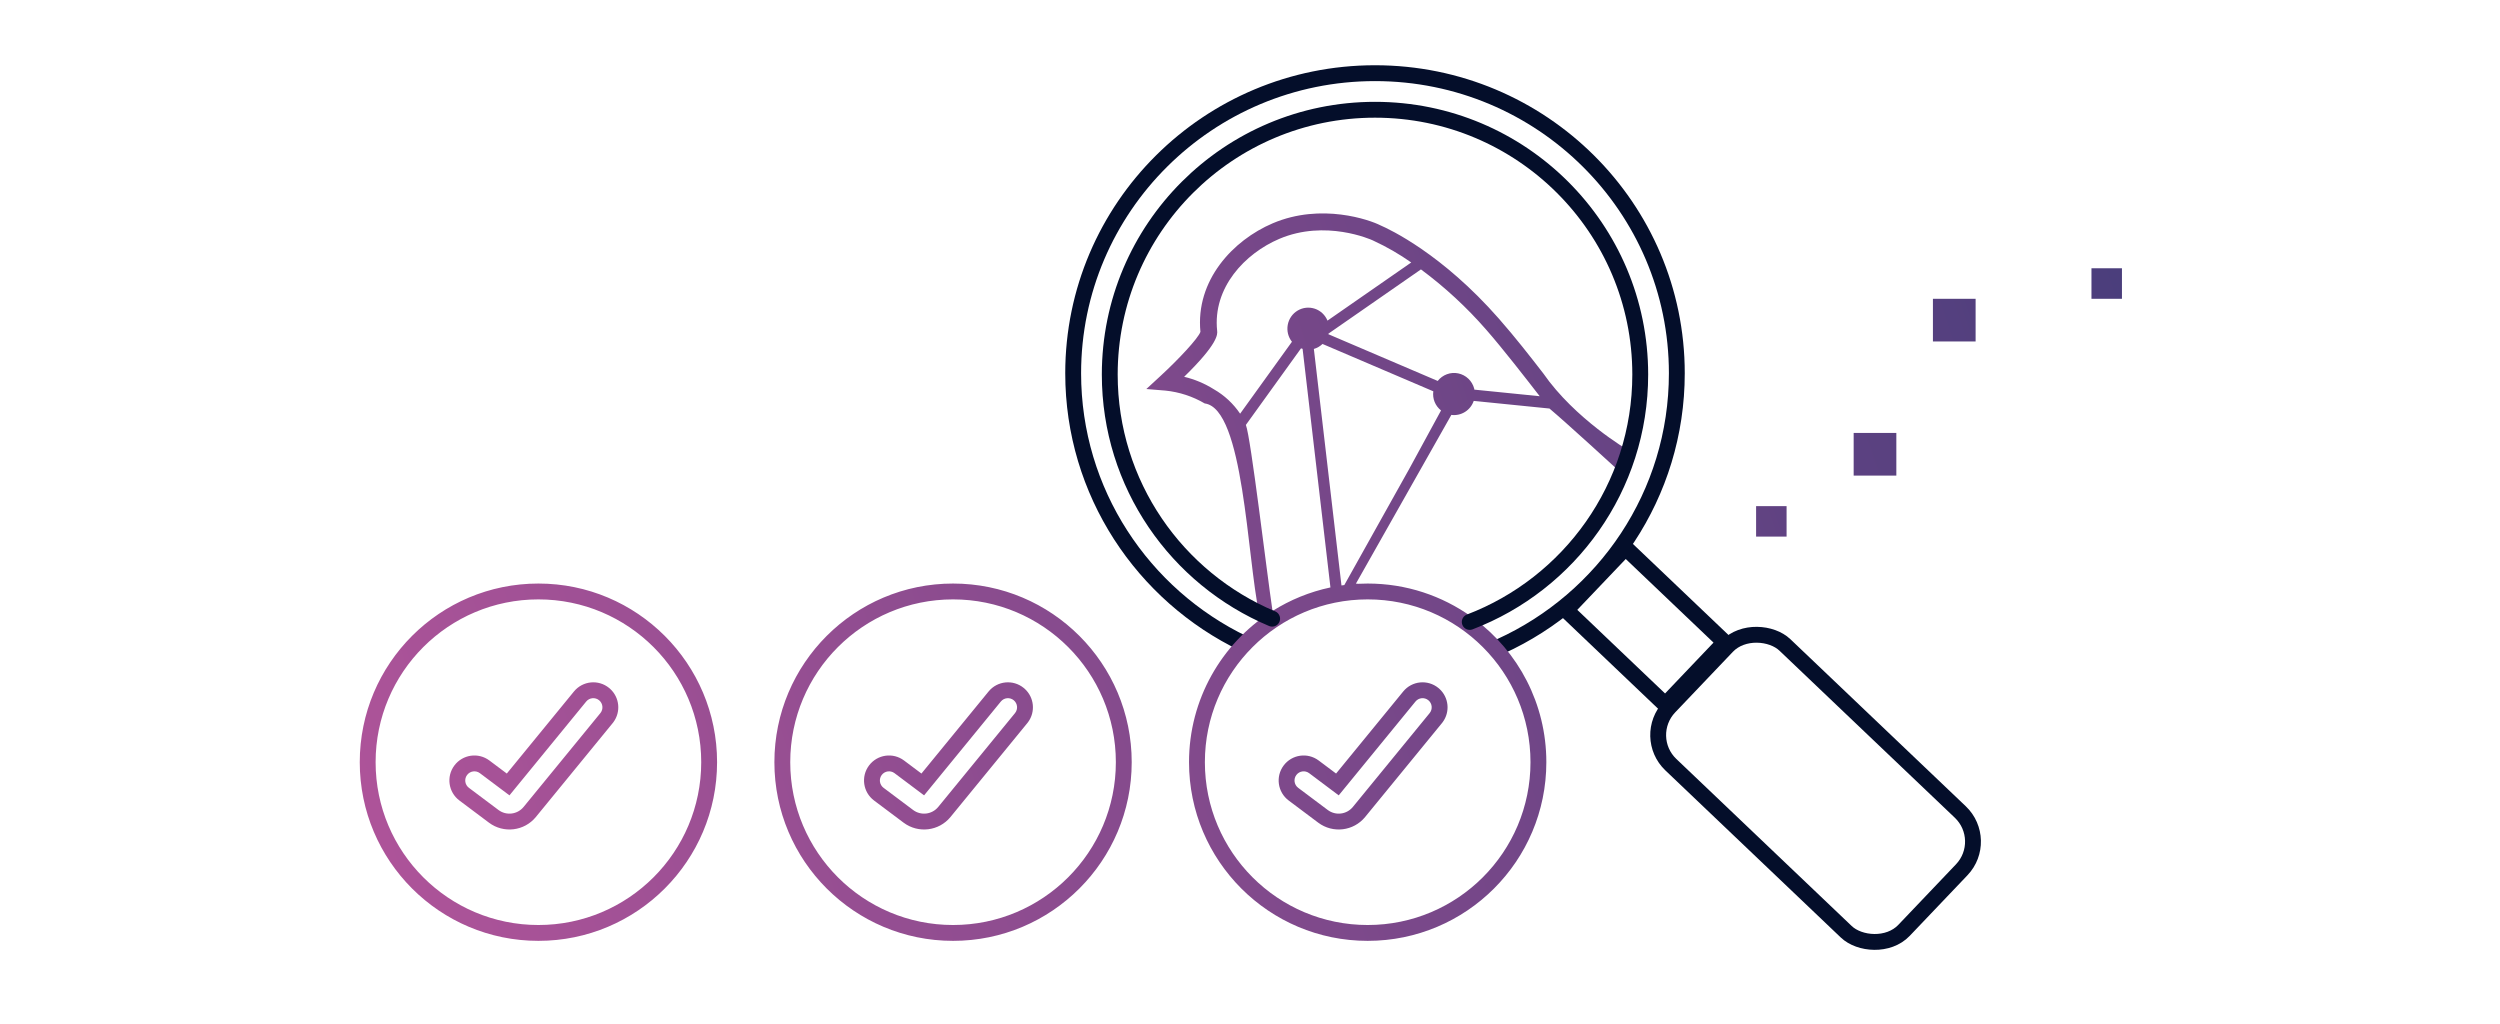
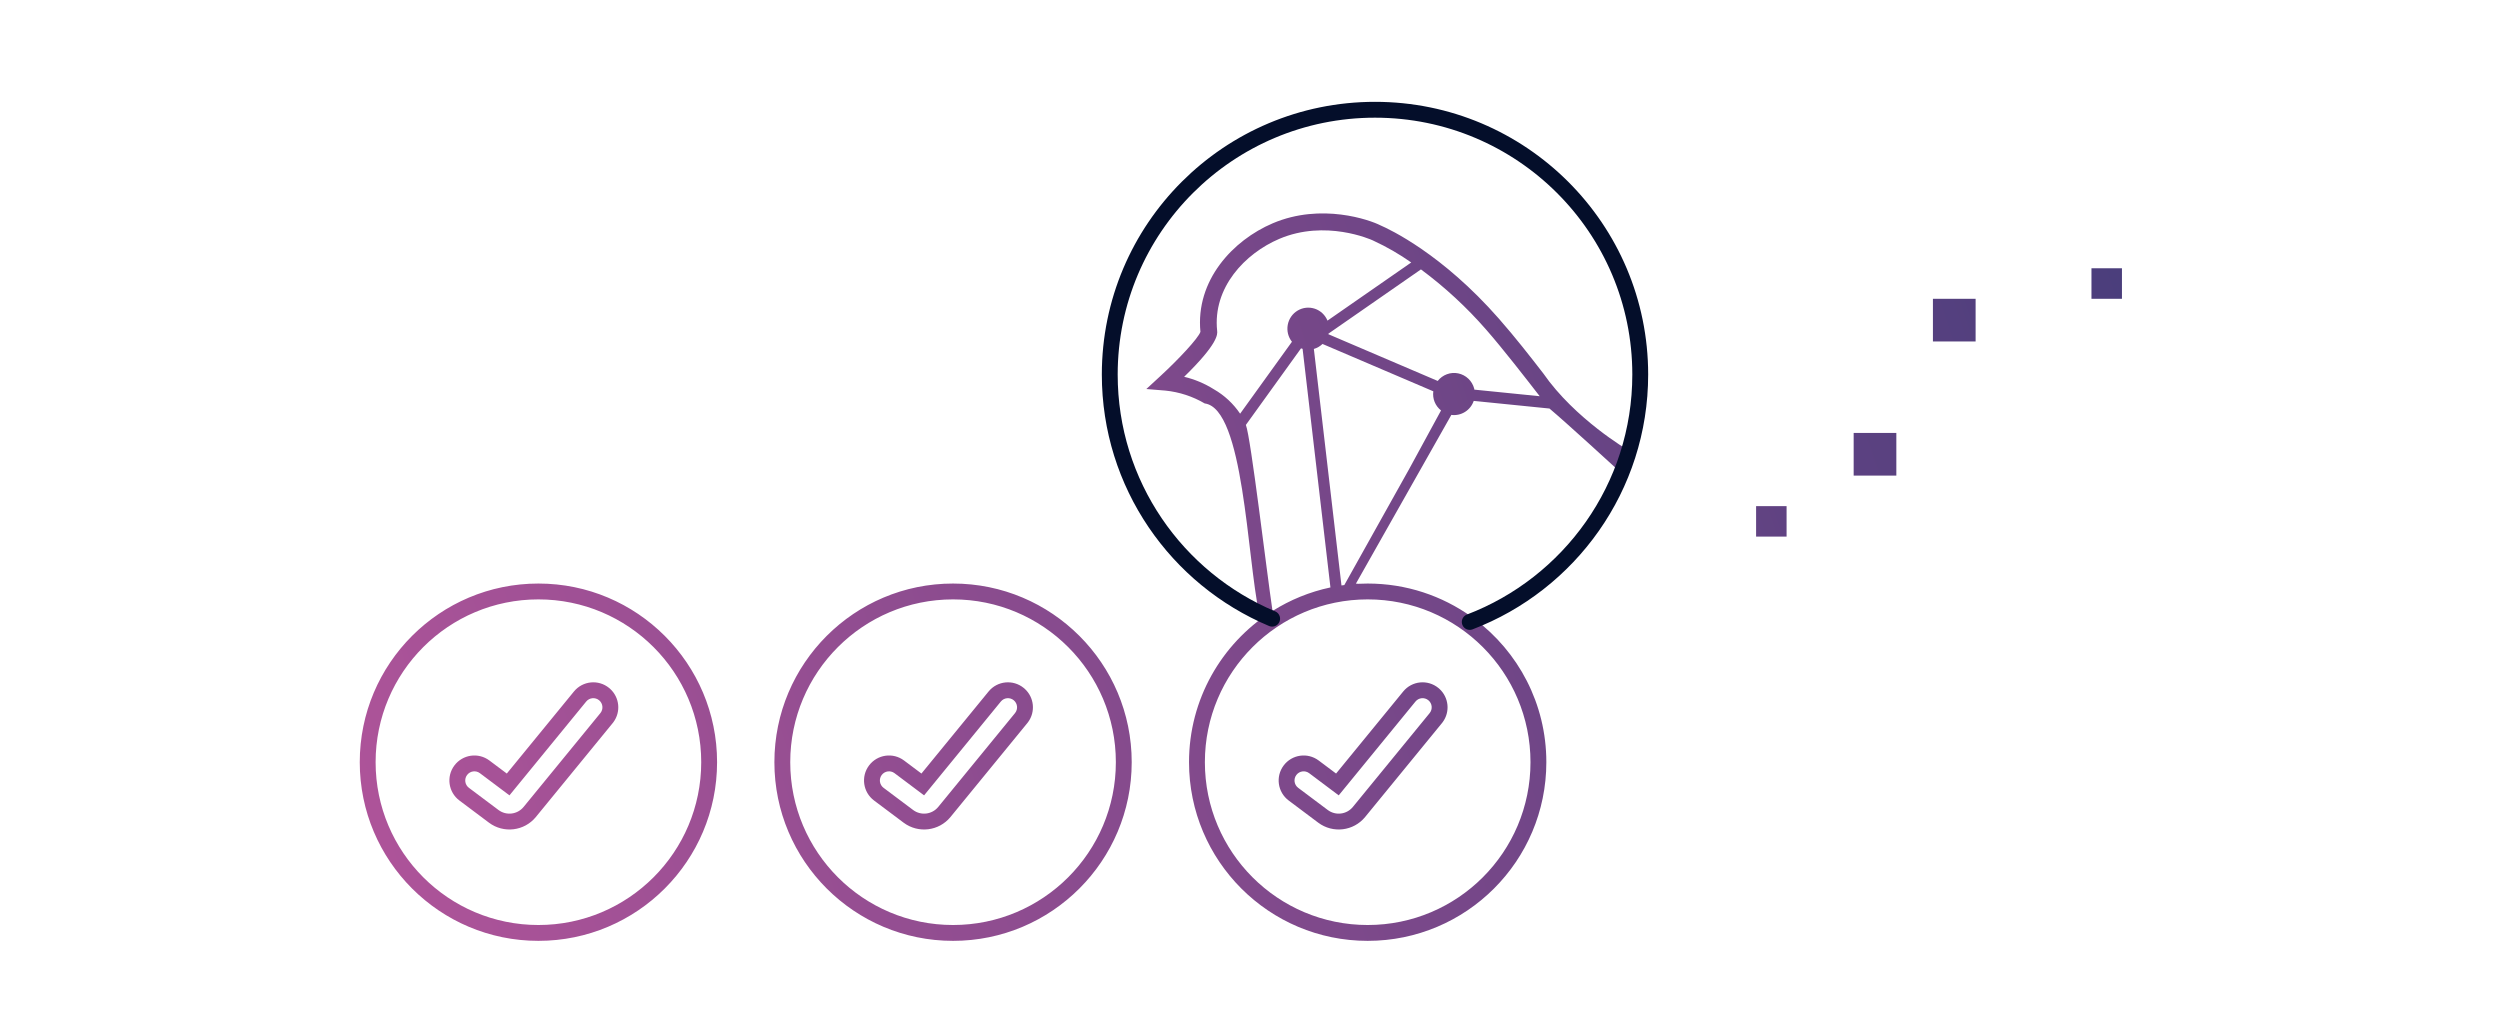
<svg xmlns="http://www.w3.org/2000/svg" width="410" height="168" viewBox="0 0 410 168" fill="none">
-   <path d="M246.07 106C263.14 98.235 275 81.104 275 61.219C275 34.036 252.838 12 225.5 12C198.162 12 176 34.036 176 61.219C176 80.739 187.429 97.606 203.996 105.563" stroke="#040E2A" stroke-width="2.6" stroke-linecap="round" stroke-linejoin="round" />
-   <rect x="269.167" y="120.785" width="27.123" height="53.131" rx="6.7" transform="rotate(-46.39 269.167 120.785)" stroke="#040E2A" stroke-width="2.6" />
-   <rect x="256.838" y="100.061" width="14.119" height="22.479" transform="rotate(-46.39 256.838 100.061)" stroke="#040E2A" stroke-width="2.6" />
  <path d="M88.3 95.701C104.482 95.701 117.6 108.819 117.6 125C117.599 141.182 104.482 154.3 88.3 154.3C72.118 154.3 59 141.182 59 125C59 108.819 72.118 95.701 88.3 95.701ZM156.3 95.701C172.482 95.701 185.6 108.819 185.6 125C185.599 141.182 172.482 154.3 156.3 154.3C140.118 154.3 127 141.182 127 125C127 108.819 140.118 95.701 156.3 95.701ZM208.729 36.62C216.716 33.222 224.696 36.094 226.342 36.934C227.978 37.641 236.522 41.666 245.81 52.252C248.565 55.393 250.872 58.364 253.099 61.238C258.282 68.715 266.962 73.792 267 73.814C266.991 73.889 265.717 84.429 253.134 94.332C257.38 90.401 261.776 84.757 265.167 76.919C265.167 76.919 256.736 69.194 254.115 66.999L241.692 65.748C241.436 66.498 240.93 67.137 240.261 67.556C239.592 67.975 238.801 68.148 238.02 68.046L222.368 95.718C222.499 95.724 222.628 95.733 222.757 95.741C223.268 95.714 223.782 95.701 224.3 95.701C230.64 95.701 236.509 97.714 241.304 101.136C241.904 101.046 242.525 100.879 243.172 100.614C247.102 98.628 250.387 96.495 253.134 94.332C248.804 98.341 244.628 100.568 241.825 101.516C248.973 106.859 253.6 115.39 253.6 125C253.599 141.182 240.482 154.3 224.3 154.3C208.118 154.3 195 141.182 195 125C195 114.691 200.325 105.626 208.373 100.404C207.648 100.533 207.021 100.614 206.5 100.614C204.51 91.37 203.99 67 197.573 66.165C195.604 65.009 193.411 64.29 191.144 64.059L188 63.8L190.327 61.653C193.233 58.98 196.506 55.488 196.871 54.425C196.042 45.967 202.212 39.393 208.729 36.62ZM88.3 98.3C73.554 98.3 61.6 110.255 61.6 125C61.6 139.746 73.554 151.701 88.3 151.701C103.046 151.701 115 139.746 115 125C115 110.254 103.046 98.3 88.3 98.3ZM156.3 98.3C141.554 98.3 129.6 110.255 129.6 125C129.6 139.746 141.554 151.701 156.3 151.701C171.046 151.701 183 139.746 183 125C183 110.254 171.046 98.3 156.3 98.3ZM224.3 98.3C209.554 98.3 197.6 110.255 197.6 125C197.6 139.746 209.554 151.701 224.3 151.701C239.046 151.701 251 139.746 251 125C251 110.254 239.046 98.3 224.3 98.3ZM94.127 113.404C95.561 111.652 98.144 111.394 99.897 112.828L100.056 112.965C101.611 114.375 101.848 116.74 100.603 118.43L100.473 118.597L87.884 133.984C85.984 136.306 82.59 136.718 80.189 134.917L75.34 131.28C73.529 129.921 73.161 127.351 74.519 125.54C75.878 123.728 78.448 123.362 80.26 124.72L83.116 126.862L94.127 113.404ZM162.127 113.404C163.561 111.652 166.144 111.394 167.896 112.828L168.056 112.965C169.611 114.375 169.848 116.74 168.603 118.43L168.473 118.597L155.884 133.984C153.983 136.306 150.59 136.718 148.189 134.917L143.34 131.28C141.529 129.921 141.161 127.351 142.52 125.54C143.878 123.728 146.448 123.362 148.26 124.72L151.116 126.862L162.127 113.404ZM230.127 113.404C231.561 111.652 234.144 111.394 235.896 112.828L236.056 112.965C237.611 114.375 237.848 116.74 236.603 118.43L236.473 118.597L223.884 133.984C221.984 136.306 218.59 136.718 216.189 134.917L211.34 131.28C209.529 129.921 209.161 127.351 210.52 125.54C211.878 123.728 214.448 123.362 216.26 124.72L219.116 126.862L230.127 113.404ZM98.25 114.839C97.609 114.315 96.663 114.409 96.139 115.05L83.55 130.438L78.7 126.799C78.038 126.303 77.097 126.437 76.6 127.099C76.103 127.762 76.237 128.703 76.899 129.2L81.749 132.837C83.035 133.802 84.853 133.581 85.871 132.337L98.461 116.951C98.986 116.31 98.891 115.364 98.25 114.839ZM166.25 114.839C165.609 114.315 164.663 114.409 164.139 115.05L151.55 130.438L146.7 126.799C146.038 126.303 145.097 126.437 144.6 127.099C144.103 127.762 144.237 128.703 144.899 129.2L149.749 132.837C151.035 133.802 152.853 133.581 153.871 132.337L166.461 116.951C166.985 116.31 166.891 115.364 166.25 114.839ZM234.25 114.839C233.609 114.315 232.663 114.409 232.139 115.05L219.55 130.438L214.7 126.799C214.038 126.303 213.097 126.437 212.6 127.099C212.103 127.762 212.237 128.703 212.899 129.2L217.749 132.837C219.035 133.802 220.853 133.581 221.871 132.337L234.461 116.951C234.985 116.31 234.891 115.364 234.25 114.839ZM204.324 69.686C205.14 71.776 207.693 93.472 208.694 100.199C211.563 98.39 214.767 97.066 218.192 96.339L213.625 57.21C213.538 57.185 213.453 57.161 213.368 57.129L204.324 69.686ZM216.891 56.409C216.491 56.794 216.005 57.076 215.473 57.228L220.001 96.014C220.156 95.991 220.312 95.97 220.468 95.95L231.103 76.919L236.33 67.315C235.866 66.948 235.5 66.465 235.277 65.915C235.055 65.364 234.985 64.763 235.062 64.173L216.891 56.409ZM293 88.001H288V83.001H293V88.001ZM311 78.001H304V71.001H311V78.001ZM225.132 39.421C224.828 39.28 217.365 35.957 209.802 39.174C204.189 41.563 198.859 47.154 199.613 54.259C199.67 54.792 199.83 56.304 194.2 61.795C195.927 62.205 197.572 62.897 199.076 63.843C200.796 64.827 202.268 66.197 203.38 67.846L211.879 56.048C211.574 55.663 211.353 55.215 211.234 54.737C211.116 54.258 211.103 53.759 211.191 53.274C211.28 52.789 211.47 52.328 211.75 51.924C212.03 51.52 212.395 51.182 212.816 50.931C213.238 50.681 213.705 50.524 214.191 50.472C214.678 50.421 215.174 50.475 215.638 50.631C216.101 50.788 216.525 51.044 216.883 51.38C217.24 51.717 217.52 52.127 217.707 52.583L231.439 43.046C229.495 41.676 227.431 40.486 225.274 39.49L225.132 39.421ZM217.871 54.712C217.863 54.745 217.858 54.779 217.85 54.811L235.785 62.475C236.177 61.974 236.701 61.592 237.296 61.373C237.891 61.153 238.53 61.105 239.15 61.234C239.771 61.363 240.344 61.663 240.805 62.101C241.265 62.539 241.6 63.099 241.764 63.715C241.78 63.777 241.78 63.839 241.793 63.9L252.511 64.98C250.309 62.139 246.454 57.168 243.755 54.09C240.547 50.408 236.953 47.085 233.036 44.182L217.871 54.712ZM324 56.001H317V49.001H324V56.001ZM348 49.001H343V44.001H348V49.001Z" fill="url(#paint0_linear_17430_31360)" />
  <path d="M208.633 101.466C192.985 94.889 182 79.438 182 61.426C182 37.442 201.476 18 225.5 18C249.524 18 269 37.442 269 61.426C269 79.945 257.388 95.757 241.036 102" stroke="#040E2A" stroke-width="2.6" stroke-linecap="round" stroke-linejoin="round" />
  <defs>
    <linearGradient id="paint0_linear_17430_31360" x1="422.203" y1="-20.922" x2="30.244" y2="108.593" gradientUnits="userSpaceOnUse">
      <stop stop-color="#2D3773" />
      <stop offset="1" stop-color="#B4559B" />
    </linearGradient>
  </defs>
</svg>